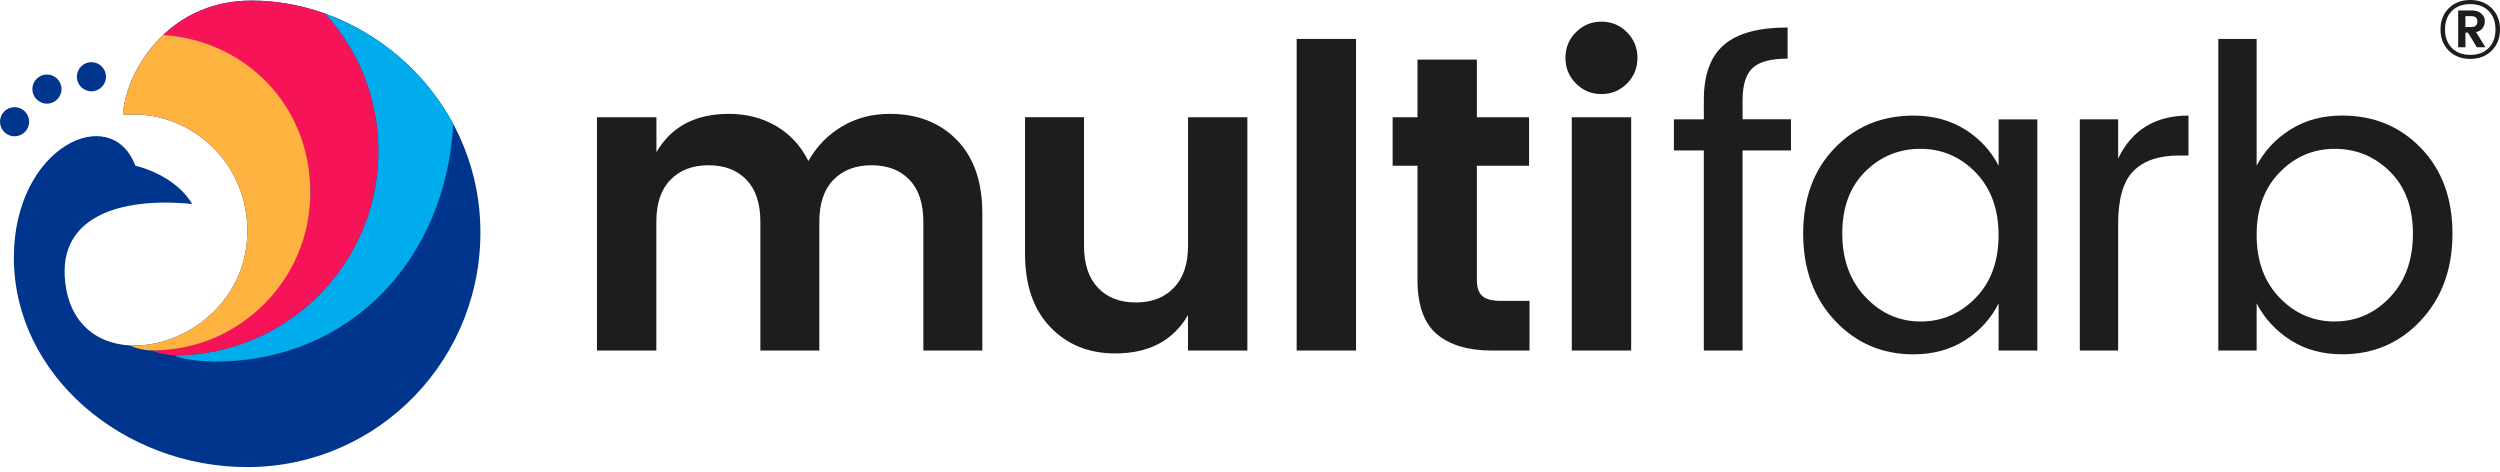
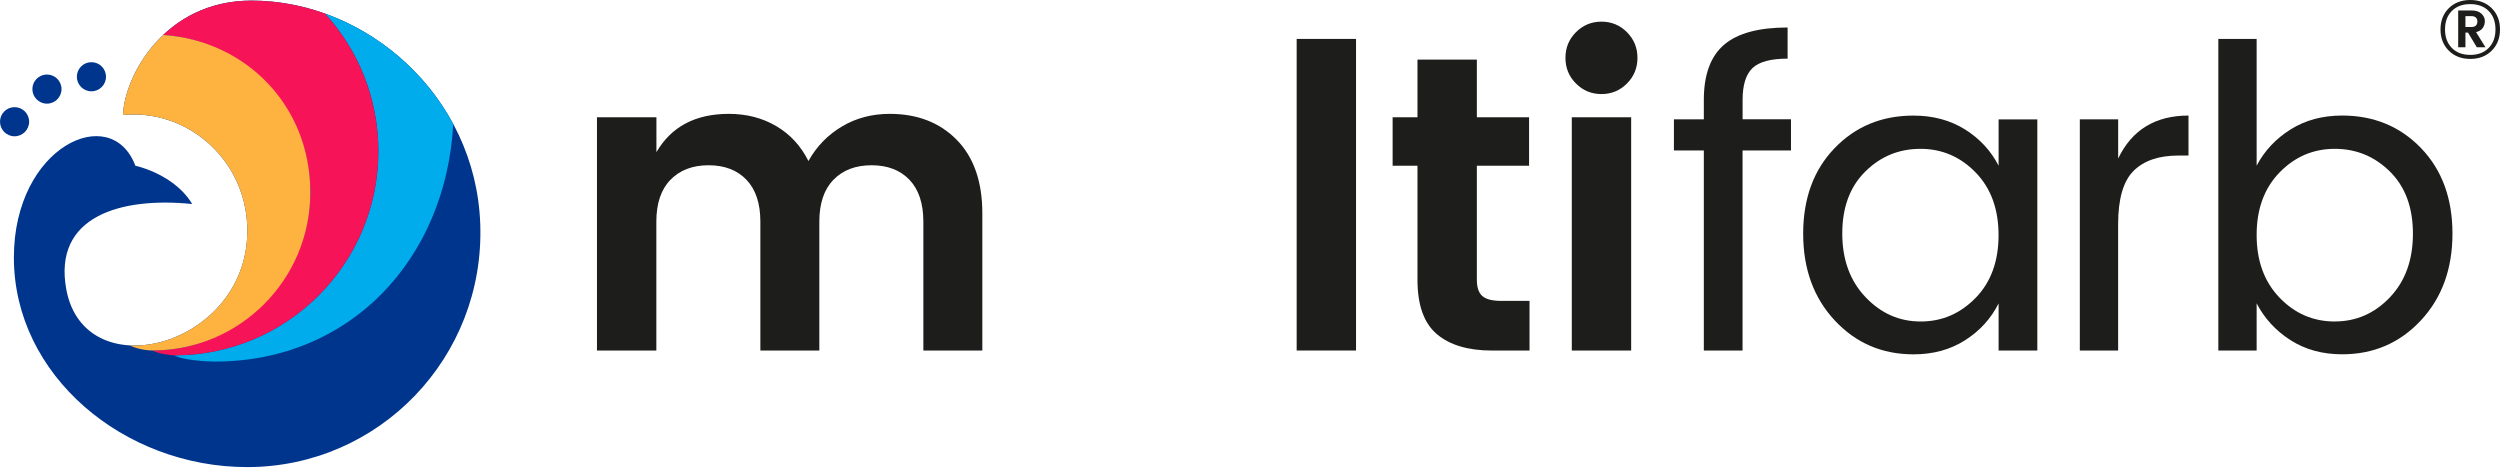
<svg xmlns="http://www.w3.org/2000/svg" width="318" height="60" viewBox="0 0 318 60" fill="none">
  <path d="M61.089 28.5C60.514 12.149 46.606 0.073 31.992 0.073C20.89 0.073 15.798 9.751 15.646 14.63C23.591 13.845 31.129 20.016 31.448 28.788C32.003 43.952 10.836 49.72 8.438 36.833C6.701 27.485 15.384 25.03 24.45 25.951C22.869 23.292 19.744 21.696 17.216 21.078C14.149 12.913 1.765 18.602 1.765 32.756C1.765 47.788 15.787 59.414 31.437 59.414C48.234 59.414 61.686 45.459 61.089 28.5Z" fill="#00358E" />
  <path d="M1.853 17.336C2.876 17.336 3.706 16.506 3.706 15.483C3.706 14.46 2.876 13.63 1.853 13.63C0.83 13.63 0 14.46 0 15.483C0 16.506 0.83 17.336 1.853 17.336Z" fill="#00358E" />
  <path d="M5.972 13.185C6.995 13.185 7.825 12.355 7.825 11.332C7.825 10.309 6.995 9.479 5.972 9.479C4.949 9.479 4.119 10.309 4.119 11.332C4.119 12.355 4.949 13.185 5.972 13.185Z" fill="#00358E" />
  <path d="M11.629 11.615C12.653 11.615 13.482 10.785 13.482 9.762C13.482 8.739 12.653 7.909 11.629 7.909C10.606 7.909 9.776 8.739 9.776 9.762C9.776 10.785 10.606 11.615 11.629 11.615Z" fill="#00358E" />
  <path d="M41.333 1.722C45.552 6.339 48.127 12.484 48.127 19.231C48.127 33.572 36.502 45.198 22.16 45.198C23.181 45.81 26.332 45.993 27.321 45.993C44.636 45.993 56.717 32.871 57.653 15.787C54.105 9.17 48.148 4.161 41.328 1.722H41.333Z" fill="#00ACEC" />
  <path d="M20.754 4.449C31.212 5.156 39.477 13.855 39.477 24.491C39.477 35.127 30.479 44.585 19.383 44.585C20.053 44.978 21.728 45.203 22.162 45.203C36.504 45.203 48.129 33.578 48.129 19.236C48.129 12.489 45.554 6.344 41.335 1.727C38.341 0.654 35.185 0.079 31.992 0.079C27.119 0.079 23.403 1.947 20.754 4.454V4.449Z" fill="#F61357" />
  <path d="M20.753 4.449C17.372 7.652 15.733 11.897 15.645 14.63C23.59 13.845 31.127 20.016 31.447 28.788C31.797 38.466 23.302 44.318 16.487 43.931C17.063 44.229 18.246 44.58 19.382 44.58C30.478 44.58 39.476 35.582 39.476 24.486C39.476 13.389 31.211 5.15 20.753 4.444V4.449Z" fill="#FEB341" />
  <path d="M83.497 14.912V19.356C85.387 16.106 88.459 14.483 92.709 14.483C94.96 14.483 96.97 15.001 98.734 16.038C100.503 17.074 101.869 18.555 102.832 20.482C103.869 18.623 105.287 17.163 107.093 16.09C108.893 15.017 110.924 14.483 113.17 14.483C116.703 14.483 119.55 15.593 121.712 17.802C123.874 20.016 124.952 23.125 124.952 27.124V44.585H117.451V28.197C117.451 25.878 116.86 24.098 115.682 22.868C114.505 21.638 112.898 21.021 110.862 21.021C108.825 21.021 107.208 21.638 106.015 22.868C104.816 24.098 104.219 25.878 104.219 28.197V44.585H96.719V28.197C96.719 25.878 96.127 24.098 94.95 22.868C93.772 21.638 92.165 21.021 90.129 21.021C88.093 21.021 86.481 21.638 85.282 22.868C84.083 24.098 83.487 25.878 83.487 28.197V44.585H75.934V14.912H83.487H83.497Z" fill="#1D1D1B" />
-   <path d="M151.113 14.912H158.666V44.585H151.113V40.084C149.218 43.334 146.13 44.957 141.849 44.957C138.494 44.957 135.74 43.842 133.6 41.607C131.459 39.377 130.386 36.279 130.386 32.316V14.907H137.886V31.243C137.886 33.567 138.473 35.352 139.656 36.598C140.833 37.849 142.44 38.472 144.476 38.472C146.512 38.472 148.125 37.849 149.323 36.598C150.522 35.347 151.118 33.562 151.118 31.243V14.907L151.113 14.912Z" fill="#1D1D1B" />
  <path d="M164.935 44.585V4.951H172.488V44.585H164.935Z" fill="#1D1D1B" />
  <path d="M190.965 38.267H194.556V44.59H189.787C186.752 44.59 184.412 43.894 182.768 42.502C181.125 41.109 180.303 38.806 180.303 35.593V21.078H177.142V14.918H180.303V7.579H187.856V14.918H194.498V21.078H187.856V35.593C187.856 36.556 188.086 37.247 188.552 37.655C189.018 38.068 189.819 38.273 190.96 38.273L190.965 38.267Z" fill="#1D1D1B" />
  <path d="M208.285 7.359C208.285 8.647 207.84 9.736 206.945 10.625C206.05 11.521 204.972 11.965 203.705 11.965C202.438 11.965 201.355 11.521 200.465 10.625C199.57 9.73 199.125 8.642 199.125 7.359C199.125 6.077 199.57 4.983 200.465 4.093C201.355 3.203 202.438 2.753 203.705 2.753C204.972 2.753 206.055 3.198 206.945 4.093C207.84 4.988 208.285 6.077 208.285 7.359ZM199.931 44.585V14.912H207.484V44.585H199.931Z" fill="#1D1D1B" />
  <path d="M227.813 15.179V19.142H221.653V44.585H216.727V19.142H212.922V15.179H216.727V12.714C216.727 9.5 217.586 7.161 219.297 5.695C221.009 4.229 223.704 3.497 227.384 3.497V7.459C225.243 7.459 223.751 7.862 222.914 8.663C222.077 9.469 221.658 10.814 221.658 12.709V15.174H227.818L227.813 15.179Z" fill="#1D1D1B" />
  <path d="M233.379 40.759C230.699 37.885 229.364 34.206 229.364 29.725C229.364 25.245 230.694 21.617 233.353 18.854C236.012 16.085 239.362 14.703 243.397 14.703C245.894 14.703 248.082 15.294 249.961 16.472C251.835 17.65 253.253 19.189 254.222 21.078V15.184H259.147V44.59H254.222V38.592C253.258 40.518 251.84 42.083 249.961 43.276C248.087 44.475 245.899 45.072 243.397 45.072C239.398 45.072 236.059 43.632 233.379 40.759ZM251.296 37.896C253.243 35.896 254.216 33.237 254.216 29.913C254.216 26.59 253.243 23.931 251.296 21.931C249.349 19.932 247.009 18.932 244.277 18.932C241.544 18.932 239.205 19.895 237.257 21.827C235.31 23.753 234.337 26.38 234.337 29.699C234.337 33.017 235.321 35.718 237.284 37.786C239.246 39.858 241.586 40.895 244.303 40.895C247.019 40.895 249.343 39.895 251.29 37.896H251.296Z" fill="#1D1D1B" />
  <path d="M269.431 15.179V20.162C271.179 16.519 274.163 14.698 278.376 14.698V19.785H277.089C274.587 19.785 272.687 20.44 271.383 21.743C270.08 23.046 269.426 25.302 269.426 28.516V44.585H264.553V15.179H269.426H269.431Z" fill="#1D1D1B" />
  <path d="M297.921 14.697C301.956 14.697 305.301 16.085 307.965 18.848C310.624 21.617 311.954 25.239 311.954 29.72C311.954 34.2 310.614 37.88 307.939 40.754C305.259 43.627 301.92 45.066 297.921 45.066C295.419 45.066 293.236 44.47 291.357 43.271C289.483 42.072 288.044 40.513 287.044 38.587V44.585H282.171V4.951H287.044V21.073C288.044 19.178 289.483 17.644 291.357 16.467C293.231 15.289 295.419 14.697 297.921 14.697ZM296.984 40.89C299.716 40.89 302.056 39.864 304.003 37.812C305.95 35.76 306.924 33.064 306.924 29.725C306.924 26.386 305.95 23.753 304.003 21.826C302.056 19.9 299.716 18.932 296.984 18.932C294.251 18.932 291.912 19.932 289.965 21.931C288.018 23.931 287.044 26.584 287.044 29.887C287.044 33.19 288.018 35.849 289.965 37.869C291.912 39.89 294.251 40.895 296.984 40.895V40.89Z" fill="#1D1D1B" />
  <path d="M310.432 3.742C310.432 2.643 310.782 1.743 311.484 1.047C312.185 0.351 313.096 0 314.216 0C315.336 0 316.247 0.351 316.948 1.047C317.65 1.743 318 2.643 318 3.742C318 4.842 317.65 5.742 316.948 6.443C316.247 7.145 315.336 7.495 314.216 7.495C313.096 7.495 312.185 7.145 311.484 6.443C310.782 5.742 310.432 4.842 310.432 3.742ZM311.876 6.098C312.457 6.689 313.237 6.982 314.221 6.982C315.205 6.982 315.985 6.689 316.561 6.098C317.137 5.506 317.425 4.721 317.425 3.742C317.425 2.764 317.137 1.979 316.561 1.398C315.985 0.817 315.205 0.523 314.216 0.523C313.227 0.523 312.447 0.817 311.871 1.398C311.295 1.979 311.007 2.764 311.007 3.742C311.007 4.721 311.295 5.506 311.876 6.098ZM312.682 1.329H314.389C314.928 1.329 315.341 1.466 315.634 1.738C315.928 2.01 316.074 2.319 316.074 2.664C316.074 3.01 315.985 3.308 315.802 3.564C315.619 3.821 315.336 3.994 314.954 4.083L316.147 6.009H315.048L313.928 4.146H313.604V6.009H312.682V1.329ZM313.604 2.052V3.434H314.389C314.624 3.434 314.807 3.371 314.933 3.25C315.059 3.13 315.122 2.957 315.122 2.743C315.122 2.528 315.059 2.355 314.933 2.235C314.807 2.115 314.624 2.052 314.389 2.052H313.604Z" fill="#1D1D1B" />
</svg>